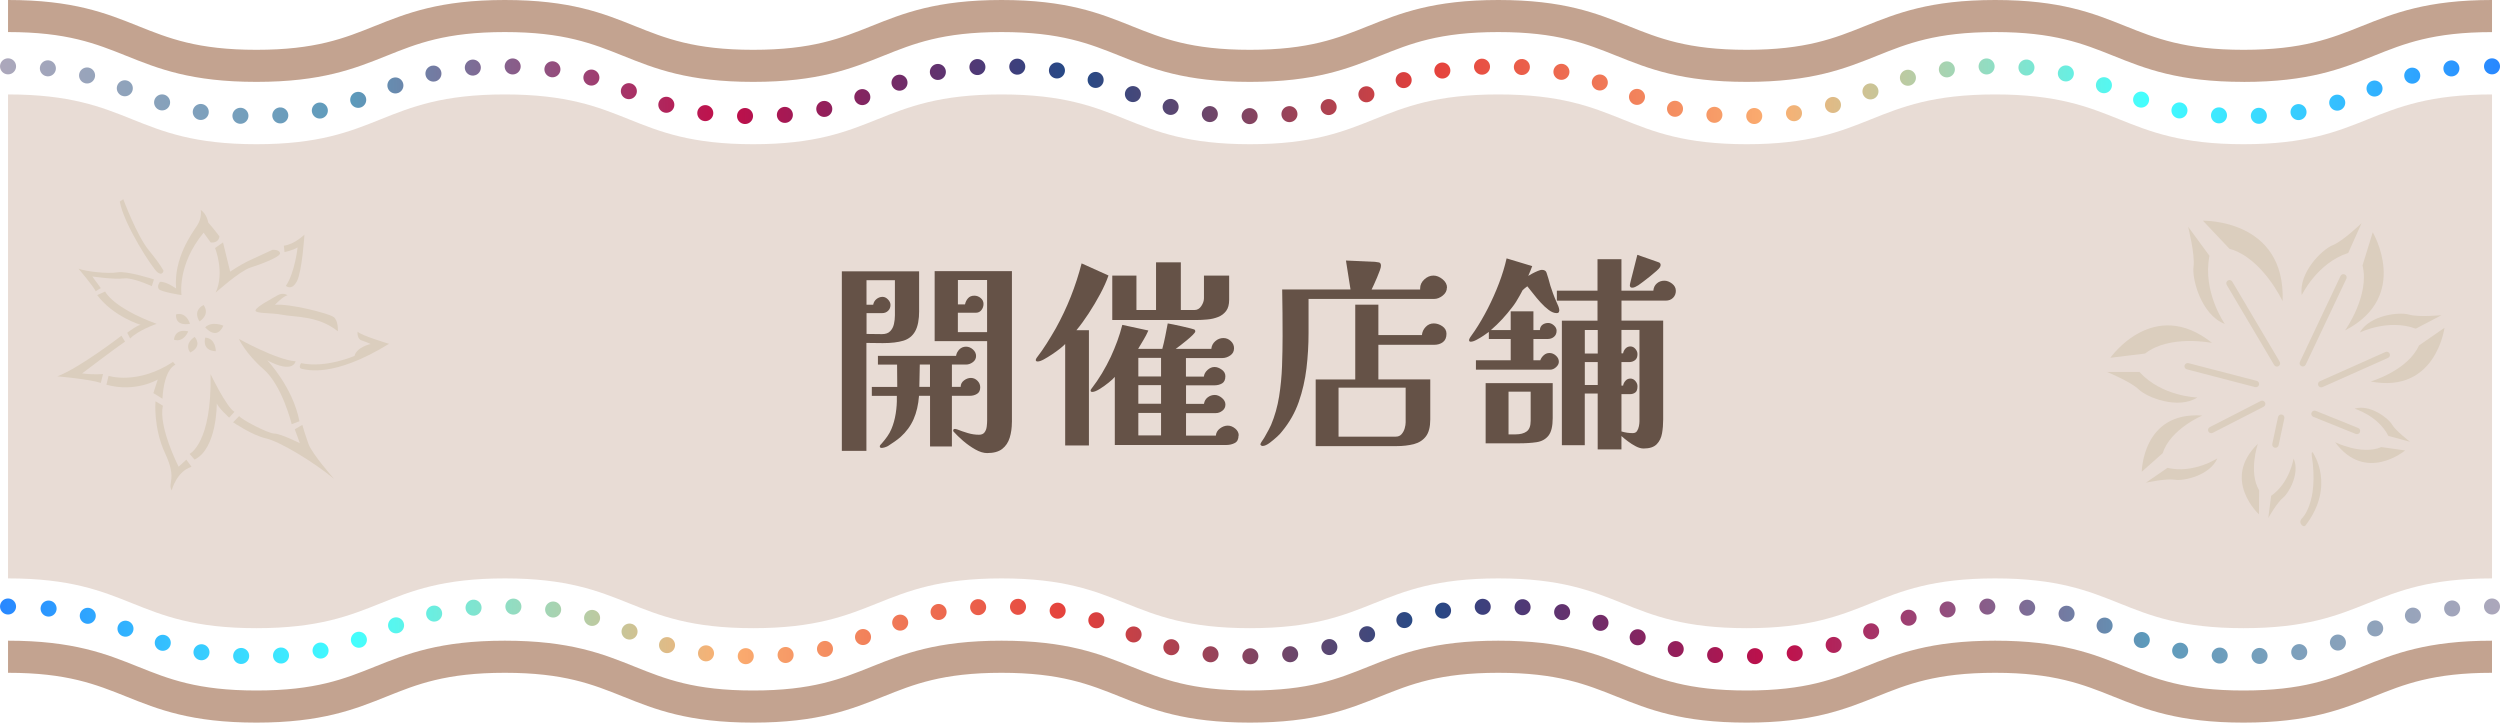
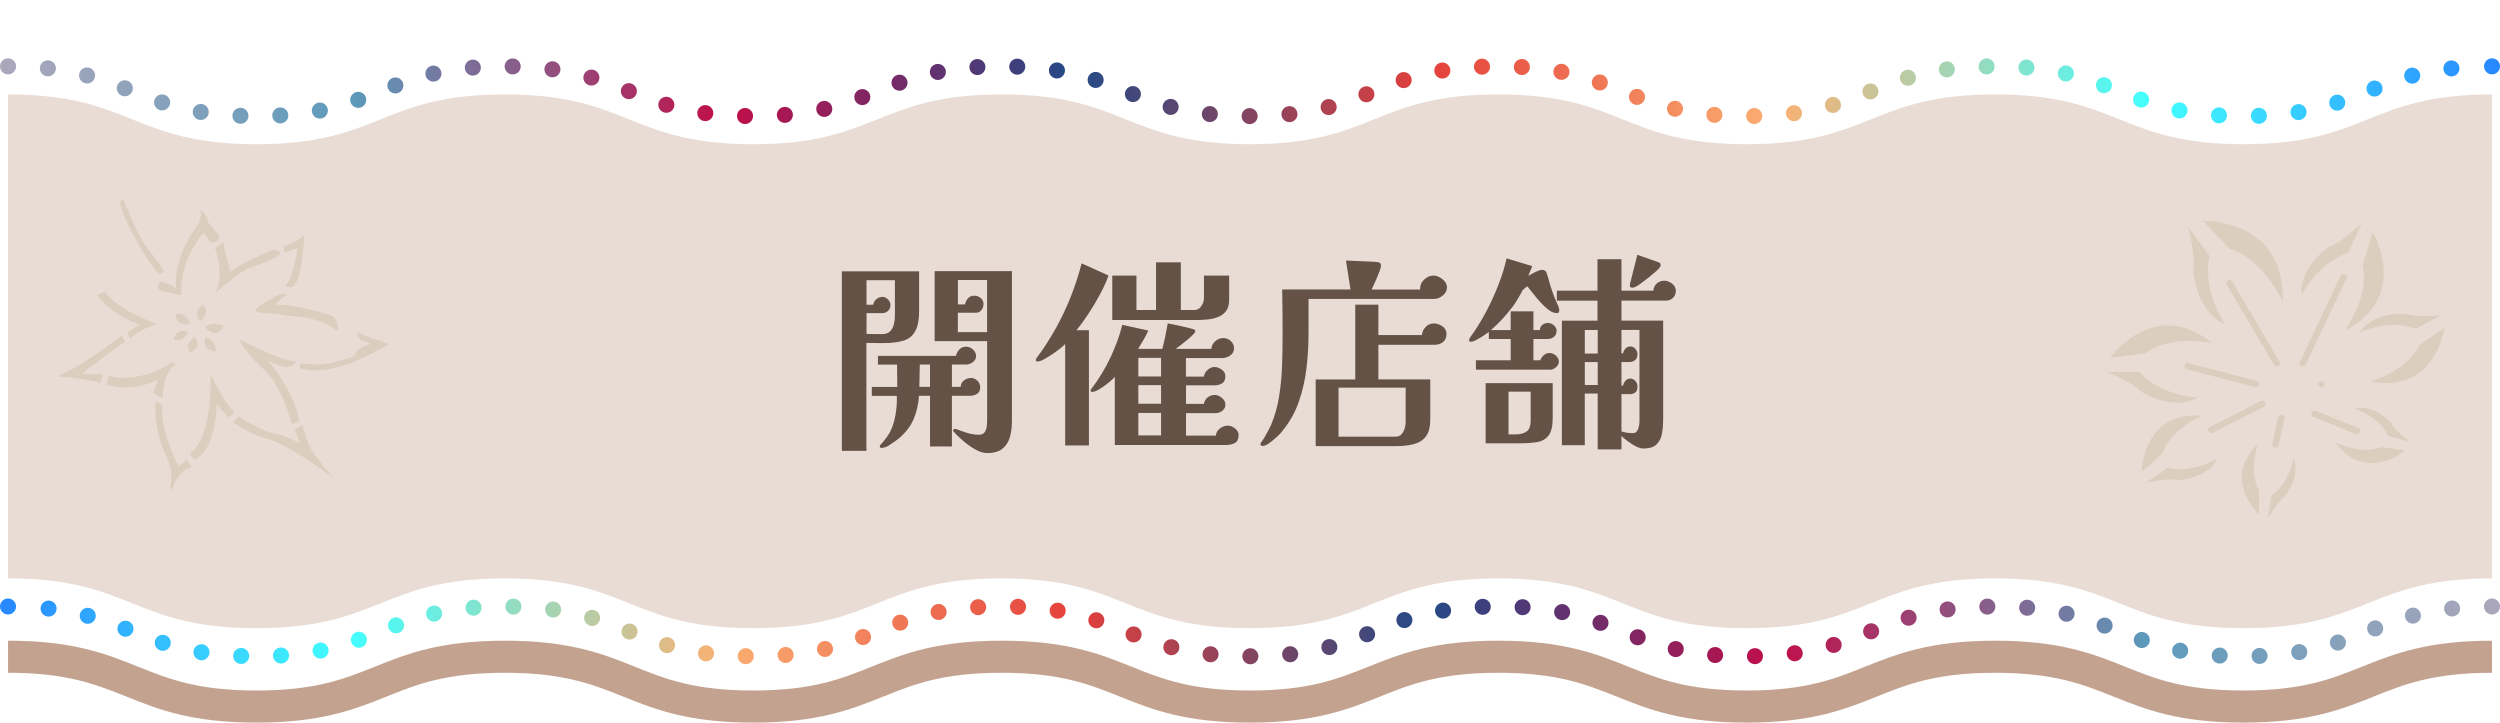
<svg xmlns="http://www.w3.org/2000/svg" xmlns:xlink="http://www.w3.org/1999/xlink" id="_レイヤー_2" data-name="レイヤー 2" viewBox="0 0 553.55 160">
  <defs>
    <style>
      .cls-1 {
        stroke: url(#_新規グラデーションスウォッチ_4-4);
      }

      .cls-1, .cls-2, .cls-3, .cls-4, .cls-5, .cls-6 {
        fill: none;
        stroke-linecap: round;
        stroke-linejoin: round;
        stroke-width: 3.55px;
      }

      .cls-2 {
        stroke: url(#_新規グラデーションスウォッチ_4-6);
      }

      .cls-3 {
        stroke: url(#_新規グラデーションスウォッチ_4-3);
      }

      .cls-7 {
        fill: #c3a390;
      }

      .cls-8 {
        fill: #dbcebe;
      }

      .cls-9 {
        fill: #e8dcd5;
      }

      .cls-10 {
        fill: #655247;
      }

      .cls-4 {
        stroke: url(#_新規グラデーションスウォッチ_4-2);
      }

      .cls-4, .cls-5 {
        stroke-dasharray: 0 8.83;
      }

      .cls-5 {
        stroke: url(#_新規グラデーションスウォッチ_4-5);
      }

      .cls-6 {
        stroke: url(#_新規グラデーションスウォッチ_4);
      }
    </style>
    <linearGradient id="_新規グラデーションスウォッチ_4" data-name="新規グラデーションスウォッチ 4" x1="553.55" y1="134.29" x2="0" y2="134.29" gradientUnits="userSpaceOnUse">
      <stop offset="0" stop-color="#aca7bb" />
      <stop offset=".14" stop-color="#5c9bbc" />
      <stop offset=".29" stop-color="#c10e49" />
      <stop offset=".43" stop-color="#234a87" />
      <stop offset=".57" stop-color="#e43f3b" />
      <stop offset=".71" stop-color="#fbaf71" />
      <stop offset=".86" stop-color="#42ffff" />
      <stop offset="1" stop-color="#2887ff" />
    </linearGradient>
    <linearGradient id="_新規グラデーションスウォッチ_4-2" data-name="新規グラデーションスウォッチ 4" y1="139.8" x2="0" y2="139.8" xlink:href="#_新規グラデーションスウォッチ_4" />
    <linearGradient id="_新規グラデーションスウォッチ_4-3" data-name="新規グラデーションスウォッチ 4" x1="553.55" y1="134.29" x2="0" y2="134.29" xlink:href="#_新規グラデーションスウォッチ_4" />
    <linearGradient id="_新規グラデーションスウォッチ_4-4" data-name="新規グラデーションスウォッチ 4" x1="0" y1="14.69" x2="553.55" y2="14.69" xlink:href="#_新規グラデーションスウォッチ_4" />
    <linearGradient id="_新規グラデーションスウォッチ_4-5" data-name="新規グラデーションスウォッチ 4" x1="0" y1="20.2" x2="553.55" y2="20.2" xlink:href="#_新規グラデーションスウォッチ_4" />
    <linearGradient id="_新規グラデーションスウォッチ_4-6" data-name="新規グラデーションスウォッチ 4" x1="0" y1="14.69" x2="553.55" y2="14.69" xlink:href="#_新規グラデーションスウォッチ_4" />
  </defs>
  <g id="_レイヤー_6" data-name="レイヤー 6">
    <g>
      <g>
        <path class="cls-9" d="M551.78,128.07c-27.5,0-27.5,11.02-55.01,11.02s-27.5-11.02-55.01-11.02-27.5,11.02-55,11.02-27.5-11.02-55-11.02-27.5,11.02-55,11.02-27.5-11.02-55-11.02-27.5,11.02-54.99,11.02-27.5-11.02-54.99-11.02-27.5,11.02-55,11.02-27.5-11.02-55-11.02V20.91c27.5,0,27.5,11.02,55,11.02s27.5-11.02,55-11.02,27.5,11.02,54.99,11.02,27.5-11.02,54.99-11.02,27.5,11.02,55,11.02,27.5-11.02,55-11.02,27.5,11.02,55,11.02,27.5-11.02,55-11.02,27.5,11.02,55.01,11.02,27.5-11.02,55.01-11.02v107.16Z" />
        <g>
          <g>
-             <path class="cls-7" d="M496.77,18.13c-14.44,0-21.75-2.93-28.82-5.77-6.75-2.7-13.12-5.26-26.19-5.26s-19.44,2.55-26.18,5.26c-7.07,2.83-14.38,5.77-28.82,5.77s-21.75-2.93-28.82-5.77c-6.75-2.7-13.12-5.26-26.18-5.26s-19.44,2.55-26.18,5.26c-7.07,2.83-14.38,5.77-28.82,5.77s-21.75-2.93-28.82-5.77c-6.75-2.7-13.12-5.26-26.18-5.26s-19.43,2.55-26.18,5.26c-7.07,2.83-14.38,5.77-28.81,5.77s-21.74-2.93-28.81-5.77c-6.74-2.7-13.11-5.26-26.18-5.26s-19.44,2.55-26.18,5.26c-7.07,2.83-14.38,5.77-28.82,5.77s-21.75-2.93-28.82-5.77c-6.75-2.7-13.11-5.26-26.18-5.26V0c14.43,0,21.75,2.93,28.82,5.77,6.75,2.7,13.11,5.26,26.18,5.26s19.44-2.55,26.18-5.26c7.07-2.83,14.38-5.77,28.82-5.77s21.74,2.93,28.81,5.77c6.74,2.7,13.11,5.26,26.18,5.26s19.43-2.55,26.18-5.26c7.07-2.83,14.38-5.77,28.81-5.77s21.75,2.93,28.82,5.77c6.75,2.7,13.11,5.26,26.18,5.26s19.44-2.55,26.18-5.26c7.07-2.83,14.38-5.77,28.82-5.77s21.75,2.93,28.82,5.77c6.75,2.7,13.12,5.26,26.18,5.26s19.44-2.55,26.18-5.26c7.07-2.83,14.39-5.77,28.82-5.77s21.75,2.93,28.82,5.77c6.75,2.7,13.12,5.26,26.19,5.26s19.44-2.55,26.19-5.26c7.07-2.83,14.39-5.77,28.82-5.77v7.11c-13.07,0-19.44,2.55-26.19,5.26-7.07,2.83-14.39,5.77-28.82,5.77Z" />
            <path class="cls-7" d="M496.77,160c-14.44,0-21.75-2.93-28.82-5.77-6.75-2.7-13.12-5.26-26.19-5.26s-19.44,2.55-26.18,5.26c-7.07,2.83-14.38,5.77-28.82,5.77s-21.75-2.93-28.82-5.77c-6.75-2.7-13.12-5.26-26.18-5.26s-19.44,2.55-26.18,5.26c-7.07,2.83-14.38,5.77-28.82,5.77s-21.75-2.93-28.82-5.77c-6.75-2.7-13.12-5.26-26.18-5.26s-19.43,2.55-26.18,5.26c-7.07,2.83-14.38,5.77-28.81,5.77s-21.74-2.93-28.81-5.77c-6.74-2.7-13.11-5.26-26.18-5.26s-19.44,2.55-26.18,5.26c-7.07,2.83-14.38,5.77-28.82,5.77s-21.75-2.93-28.82-5.77c-6.75-2.7-13.11-5.26-26.18-5.26v-7.11c14.43,0,21.75,2.93,28.82,5.77,6.75,2.7,13.11,5.26,26.18,5.26s19.44-2.55,26.18-5.26c7.07-2.83,14.38-5.77,28.82-5.77s21.74,2.93,28.81,5.77c6.74,2.7,13.11,5.26,26.18,5.26s19.43-2.55,26.18-5.26c7.07-2.83,14.38-5.77,28.81-5.77s21.75,2.93,28.82,5.77c6.75,2.7,13.11,5.26,26.18,5.26s19.44-2.55,26.18-5.26c7.07-2.83,14.38-5.77,28.82-5.77s21.75,2.93,28.82,5.77c6.75,2.7,13.12,5.26,26.18,5.26s19.44-2.55,26.18-5.26c7.07-2.83,14.39-5.77,28.82-5.77s21.75,2.93,28.82,5.77c6.75,2.7,13.12,5.26,26.19,5.26s19.44-2.55,26.19-5.26c7.07-2.83,14.39-5.77,28.82-5.77v7.11c-13.07,0-19.44,2.55-26.19,5.26-7.07,2.83-14.39,5.77-28.82,5.77Z" />
            <g>
              <g>
                <line class="cls-6" x1="551.78" y1="134.29" x2="551.78" y2="134.29" />
                <path class="cls-4" d="M542.95,134.73c-19.08,2.05-21.98,10.58-46.18,10.58-27.5,0-27.5-11.02-55-11.02s-27.5,11.02-54.99,11.02-27.5-11.02-54.99-11.02-27.5,11.02-55,11.02-27.5-11.02-55-11.02-27.5,11.02-55,11.02-27.5-11.02-55-11.02-27.5,11.02-55.01,11.02c-25.95,0-27.42-9.81-50.59-10.92" />
                <line class="cls-3" x1="1.78" y1="134.29" x2="1.78" y2="134.29" />
              </g>
              <g>
                <line class="cls-1" x1="1.78" y1="14.69" x2="1.78" y2="14.69" />
                <path class="cls-5" d="M10.6,15.13c19.08,2.05,21.98,10.58,46.18,10.58,27.5,0,27.5-11.02,55-11.02s27.5,11.02,54.99,11.02,27.5-11.02,54.99-11.02,27.5,11.02,55,11.02,27.5-11.02,55-11.02,27.5,11.02,55,11.02,27.5-11.02,55-11.02,27.5,11.02,55.01,11.02c25.95,0,27.42-9.81,50.59-10.92" />
                <line class="cls-2" x1="551.78" y1="14.69" x2="551.78" y2="14.69" />
              </g>
            </g>
          </g>
          <g>
            <g>
              <path class="cls-8" d="M487.78,48.87s18.32-.43,17.64,17.83c0,0-4.47-9.6-11.78-11.62l-5.86-6.21Z" />
              <path class="cls-8" d="M484.49,50.2s1.57,6.18,1.2,8.86c-.37,2.68,1.69,10.65,6.93,12.67,0,0-4.99-7.09-3.4-15.09l-4.73-6.44Z" />
            </g>
            <g>
              <path class="cls-8" d="M467.28,79.21s9.57-13.64,22.52-3.28c0,0-9.41-1.91-14.83,2.35l-7.69.94Z" />
              <path class="cls-8" d="M466.47,82.33s5.35,2.19,7.1,3.91c1.75,1.72,8.67,4.52,12.97,1.77,0,0-7.86-.18-12.83-5.66h-7.24Z" />
            </g>
            <g>
              <path class="cls-8" d="M474.23,104.45s.13-13.38,13.39-12.44c0,0-7.09,3.03-8.74,8.32l-4.65,4.12Z" />
              <path class="cls-8" d="M475.12,106.88s4.53-.99,6.47-.66c1.94.34,7.78-.97,9.38-4.74,0,0-5.28,3.47-11.05,2.11l-4.79,3.29Z" />
            </g>
            <g>
              <path class="cls-8" d="M500.19,113.9s-8.42-7.72-.26-15.63c0,0-2.12,6.25.29,10.31l-.04,5.32Z" />
              <path class="cls-8" d="M502.23,114.72s1.95-3.46,3.27-4.5c1.32-1.04,3.82-5.52,2.34-8.69,0,0-.81,5.34-4.96,8.25l-.64,4.94Z" />
            </g>
            <g>
              <path class="cls-8" d="M532.54,99.74s-8.75,7.33-15.5-1.83c0,0,5.9,2.94,10.24,1.08l5.26.75Z" />
              <path class="cls-8" d="M533.63,97.82s-3.16-2.4-4.01-3.85c-.85-1.45-4.95-4.53-8.28-3.48,0,0,5.18,1.51,7.5,6.03l4.79,1.3Z" />
            </g>
            <g>
              <path class="cls-8" d="M541.26,72.58s-1.91,14.67-16.34,11.89c0,0,8.18-2.39,10.69-7.98l5.65-3.91Z" />
              <path class="cls-8" d="M540.61,69.79s-5.1.49-7.19-.13c-2.08-.63-8.67.04-10.92,3.97,0,0,6.25-3.11,12.41-.86l5.69-2.98Z" />
            </g>
            <g>
              <path class="cls-8" d="M525.37,51.43s8.44,14.18-6.13,21.73c0,0,5.52-7.75,3.87-14.39l2.26-7.34Z" />
              <path class="cls-8" d="M522.88,49.44s-4.14,3.97-6.39,4.86c-2.26.89-7.58,6.03-6.83,11.04,0,0,3.34-7.06,10.29-9.34l2.94-6.56Z" />
            </g>
            <path class="cls-8" d="M493.29,62.11c-.34.2-.45.64-.25.98l10.5,17.73c.2.34.64.45.98.25.34-.2.45-.64.25-.98l-10.5-17.73c-.2-.34-.64-.45-.98-.25Z" />
            <path class="cls-8" d="M483.7,80.91c-.1.38.13.77.51.87l15.11,3.93c.38.1.77-.13.87-.51.1-.38-.13-.77-.51-.87l-15.1-3.92c-.38-.1-.77.13-.87.51Z" />
            <path class="cls-8" d="M500.57,88.79l-11.28,5.78c-.35.18-.49.61-.31.96.18.35.61.49.96.31l11.27-5.78c.35-.18.49-.61.31-.96-.18-.35-.61-.49-.96-.31Z" />
            <path class="cls-8" d="M504.4,92.33l-1.27,5.95c-.08.39.16.77.55.85.39.08.76-.16.85-.55l1.27-5.95c.08-.39-.16-.76-.55-.85-.38-.08-.76.16-.85.55Z" />
            <path class="cls-8" d="M511.82,91.37c-.15.37.03.78.4.93l9.39,3.78c.36.15.78-.03.93-.39.15-.37-.03-.78-.4-.93l-9.39-3.79c-.37-.14-.78.03-.93.4Z" />
-             <path class="cls-8" d="M528.18,77.94l-14.51,6.47c-.36.16-.52.58-.36.94.16.36.58.52.94.36l14.51-6.47c.36-.16.52-.58.36-.94-.16-.36-.58-.52-.94-.36Z" />
+             <path class="cls-8" d="M528.18,77.94l-14.51,6.47c-.36.16-.52.58-.36.94.16.36.58.52.94.36c.36-.16.52-.58.36-.94-.16-.36-.58-.52-.94-.36Z" />
            <path class="cls-8" d="M518.24,61.11l-9,19.02c-.17.36-.02.78.34.95.36.17.78.02.95-.34l9-19.02c.17-.36.02-.78-.34-.95-.36-.17-.78-.02-.95.34Z" />
-             <path class="cls-8" d="M512.11,100.21s5.14,7.26-1.61,16.12c0,0-.35.46-.87-.1-.66-.72,0-1.37,0-1.37,0,0,3.86-3.46,2.24-13.99,0,0-.11-1.06.25-.66Z" />
          </g>
          <g>
            <path class="cls-8" d="M48,89.31s.1,10-4.92,12.45l-1.1-1.26s4.96-2.32,4.64-17.67c0,0,3.52,7.33,5.29,8.36l-1.17,1.28s-2.33-2.11-2.75-3.15Z" />
            <path class="cls-8" d="M42.41,103.36l-1.15-1.58-1.71,1.56s-4.53-8.86-3.48-13.51l-1.64-.98s-.53,5.87,2.15,11.57c2.68,5.7.47,6.49,1.44,8.16,0,0,1.05-4.19,4.39-5.22Z" />
            <path class="cls-8" d="M52.96,92.12l-1.35,1.38s4.2,2.87,7.29,3.57c3.09.7,10.53,5.22,15.05,8.94,0,0-4.86-5.5-5.65-7.72-.79-2.22-1.36-4.21-1.36-4.21l-1.67.97,1.12,3.08s-4.28-2.14-5.64-2.13c-1.36.01-7.42-3.16-7.79-3.88Z" />
            <path class="cls-8" d="M66.31,93.27l-1.72.65s-2.08-8.52-6.19-12.12c-4.12-3.6-5.51-6.77-5.51-6.77,0,0,8.3,4.65,12.56,4.97,0,0-.47,2.87-6.26-.21,0,0,5.64,5.9,7.11,13.47Z" />
            <path class="cls-8" d="M35.97,88.29l-2.01-1.25.97-3.01s-4.87,2.95-11.37,1.15l.48-1.96s6.42,2.08,14.26-3.09l.55.63s-2.49.7-2.88,7.52Z" />
            <path class="cls-8" d="M22.33,84.78l.48-1.96s-2.18.2-4.63-.14c0,0,7.38-5.61,9.5-7.04l-.79-1.31s-9.23,7.13-14.2,9c0,0,7.03.61,9.63,1.45Z" />
            <path class="cls-8" d="M34.68,71.71s-4.07,1.4-5.86,3.24l-.65-1.27s2.21-1.7,2.98-1.75c0,0-6.05-1.81-9.63-6.59l1.76-.79s1.57,3.53,11.41,7.16Z" />
-             <path class="cls-8" d="M21.19,64.48l1.13-.69-1.88-2.57s5.04.72,6.94.43c1.9-.29,6.23,1.71,6.23,1.71l.48-1.5s-6.01-1.94-8.09-1.56c-2.08.38-7.17-.2-8.63-.83,0,0,3.49,4.15,3.81,5.01Z" />
            <path class="cls-8" d="M35.4,62.44s-.76.96-.21,1.59c.55.63,5,1.31,5,1.31,0,0-1.02-6.67,4.9-13.82l1.56,2.17s1.73.26,1.94-1.34c0,0-1.47-1.98-2.48-3.07,0,0-.29-1.9-1.66-2.8,0,0,.33,1.77-.83,3.5-1.16,1.74-5.19,7.23-4.63,13.9,0,0-2.19-1.61-3.6-1.47Z" />
            <path class="cls-8" d="M36.2,59.98s-.22,1.14-1.31.33c-1.1-.81-7.54-10.74-8.36-15.69l.77-.51s2.98,8.06,5.69,11.35c2.71,3.29,3.22,4.51,3.22,4.51Z" />
            <path class="cls-8" d="M62.01,56.09s0-.84-1.67-.78c0,0-3.82,1.74-5.44,2.51-1.62.77-3.94,2.33-3.94,2.33l-1.58-6.48-1.76,1.25s2.18,5.38.14,9.86c0,0,5.31-4.77,7.66-5.52,2.35-.75,6.46-2.29,6.59-3.15Z" />
            <path class="cls-8" d="M67.41,51.95s-2.2,2.16-4.56,2.45l.15,1.41s1.77-.33,2.89-1.03c0,0-.58,5.55-2.59,8.52,0,0,1.28,1.17,2.44-1.02,1.16-2.19,1.67-10.33,1.67-10.33Z" />
            <path class="cls-8" d="M63.68,65.39s-.96-.76-2.27.02c-1.31.78-4.56,2.45-4.82,3.27-.27.82,3.45.51,5.99,1.03,2.54.52,7.94.15,12.23,3.65,0,0,.16-2.36-.94-3.17-1.1-.81-9.87-3.04-12.99-2.69,0,0,1.84-1.97,2.79-2.12Z" />
            <path class="cls-8" d="M79.18,73.43s-.21,1.59.88,1.94c1.09.36,2,.8,2,.8,0,0-3.08.67-3.56,2.63,0,0-6.32,2.78-11.82,1.61,0,0-.8,1.1.19,1.27,1,.17,6.87,2.07,19.27-5.55,0,0-6.32-1.89-6.96-2.7Z" />
            <path class="cls-8" d="M43.09,74.59s1.92,1.98-.96,3.46c0,0-1.56-1.71.96-3.46Z" />
            <path class="cls-8" d="M41.68,73.37s-.97,2.55-3.16,1.85c0,0,.07-2.54,3.16-1.85Z" />
            <path class="cls-8" d="M42.07,71.69s-3.26.76-3.1-2.06c0,0,2.08-.84,3.1,2.06Z" />
            <path class="cls-8" d="M44.19,71.17s-1.7-2.21.87-3.64c0,0,1.65,1.89-.87,3.64Z" />
            <path class="cls-8" d="M45.43,72.47s2.48,3.07,4.03-.36c0,0-2.5-1.11-4.03.36Z" />
            <path class="cls-8" d="M45.45,74.75s-.92,2.87,2.34,3.02c0,0,.02-2.86-2.34-3.02Z" />
          </g>
        </g>
      </g>
      <g>
        <path class="cls-10" d="M203.52,68.77c0,2-.29,3.52-.88,4.57-.58,1.05-1.46,1.75-2.63,2.1-1.17.35-2.66.53-4.47.53h-.28c-.58,0-1.15,0-1.71-.02-.55-.02-1.12-.02-1.71-.02v23.9h-5.44v-39.76h17.11v8.72ZM198.13,62.04h-6.27v5.44h1.48c.09-.52.34-.95.74-1.27.4-.32.85-.48,1.34-.48.43,0,.83.19,1.2.58.37.38.55.79.55,1.22,0,.52-.18.95-.53,1.29-.35.34-.79.51-1.31.51h-3.46v4.61c.58,0,1.15,0,1.71.02.55.02,1.12.02,1.71.02.8,0,1.41-.21,1.82-.65.42-.43.69-.96.83-1.59.14-.63.21-1.27.21-1.91v-7.8ZM217.04,85.75c0,.68-.23,1.16-.69,1.45-.46.29-1,.44-1.61.44h-3.97v11.21h-4.84v-11.21h-2.44c-.15,1.97-.55,3.69-1.2,5.17-.65,1.48-1.61,2.8-2.91,3.97-.4.34-.83.67-1.29.99-.46.32-.95.65-1.48.99-.22.12-.46.22-.74.3-.28.08-.49.12-.65.12-.28,0-.42-.12-.42-.37,0-.09.06-.21.18-.35.12-.14.21-.24.28-.3.43-.49.83-1,1.2-1.52.37-.52.68-1.08.92-1.66.43-1.01.75-2.15.95-3.41.2-1.26.28-2.44.25-3.55v-.37h-5.54v-1.98h5.63c0-.83,0-1.65-.02-2.47-.02-.81-.02-1.64-.02-2.47h-4.24v-1.94h17.3c.09-.55.34-1.03.74-1.43s.89-.6,1.48-.6c.55,0,1.06.21,1.52.62.46.42.69.9.69,1.45s-.24,1.01-.71,1.36c-.48.35-.98.53-1.5.53h-3.14v4.94h1.94c0-.58.25-1.06.74-1.43.49-.37,1-.55,1.52-.55.55,0,1.04.21,1.45.62s.62.9.62,1.45ZM205.92,85.66v-4.94h-2.26c-.03.83-.05,1.65-.05,2.47s-.02,1.64-.05,2.47h2.35ZM224.05,93.5c0,1.23-.16,2.37-.48,3.41-.32,1.05-.88,1.88-1.66,2.49-.78.61-1.9.92-3.34.92-.8,0-1.68-.27-2.63-.81-.95-.54-1.85-1.18-2.7-1.91-.85-.74-1.53-1.4-2.05-1.98-.09-.09-.14-.18-.14-.28,0-.25.14-.37.42-.37.09,0,.23.03.42.09.77.31,1.57.58,2.4.83.83.25,1.66.37,2.49.37.55,0,.96-.18,1.22-.53.26-.35.42-.78.48-1.27.06-.49.09-.94.09-1.34v-17.58h-11.62v-15.5h17.11v33.44ZM218.56,73.53v-11.53h-6.46v5.4h1.57c.12-.55.35-1.01.69-1.38.34-.37.8-.55,1.38-.55.52,0,.99.18,1.41.53.42.35.62.79.62,1.31,0,.49-.15.94-.46,1.34-.31.4-.72.6-1.25.6h-3.97v4.29h6.46Z" />
        <path class="cls-10" d="M245.45,60.98c-.43,1.26-1.05,2.64-1.85,4.13-.8,1.49-1.66,2.94-2.58,4.34-.92,1.4-1.81,2.62-2.68,3.67h2.77v25.51h-5.26v-22.46c-.22.25-.59.58-1.13,1.01-.54.43-1.13.86-1.78,1.29-.65.43-1.25.8-1.82,1.11-.57.31-1.02.46-1.36.46-.28,0-.42-.11-.42-.32,0-.12.06-.28.18-.46.8-1.04,1.55-2.11,2.24-3.21.69-1.09,1.36-2.21,2.01-3.34,1.26-2.28,2.37-4.61,3.32-7.01.95-2.4,1.75-4.86,2.4-7.38l5.95,2.68ZM274.24,96.41c0,.83-.28,1.39-.83,1.68-.55.29-1.18.44-1.89.44h-24.68v-15.08c-.25.31-.69.72-1.34,1.25-.65.52-1.31,1-2.01,1.43-.69.43-1.24.65-1.64.65-.25,0-.37-.11-.37-.32,0-.09.05-.2.14-.32.86-1.11,1.65-2.27,2.38-3.48.72-1.21,1.38-2.44,1.96-3.67.52-1.14,1-2.29,1.43-3.46.43-1.17.8-2.37,1.11-3.6l5.77,1.25c-.31.71-.66,1.39-1.06,2.05-.4.66-.8,1.33-1.2,2.01h5.35c.25-.92.46-1.85.65-2.79.18-.94.37-1.88.55-2.84.21.03.62.11,1.22.23.6.12,1.25.26,1.94.42.69.15,1.31.3,1.85.44.54.14.85.24.95.3.09.09.14.22.14.37s-.18.42-.55.78c-.37.37-.82.77-1.34,1.2-.52.43-1.02.82-1.48,1.18-.46.35-.78.59-.97.72h7.89c.06-.68.35-1.25.88-1.71.52-.46,1.12-.69,1.8-.69.61,0,1.16.22,1.64.67.48.45.71.98.71,1.59,0,.68-.28,1.21-.83,1.59-.55.38-1.14.58-1.75.58h-8.07v4.11h3.97c.06-.55.33-1.04.81-1.48.48-.43.99-.65,1.55-.65.52,0,1.05.19,1.59.58.54.38.81.87.81,1.45,0,.77-.24,1.3-.71,1.59-.48.29-1.05.44-1.73.44h-6.27v4.11h3.97c.09-.61.37-1.1.83-1.45.46-.35.98-.53,1.57-.53.52,0,1.05.22,1.57.65.52.43.78.92.78,1.48s-.22,1.01-.67,1.36-.93.53-1.45.53h-6.6v4.98h6.6c.06-.65.37-1.18.92-1.59s1.12-.62,1.71-.62,1.14.22,1.66.65c.52.43.78.95.78,1.57ZM272.16,66.38c0,1.05-.22,1.87-.67,2.47s-1.04,1.05-1.78,1.34c-.74.29-1.54.48-2.4.55-.86.08-1.69.12-2.49.12h-18.54v-9.83h5.35v7.61h4.34v-10.56h5.49v10.56h3.04c.61,0,1.11-.29,1.5-.88.38-.58.58-1.15.58-1.71v-5.03h5.58v5.35ZM257.08,83.35v-4.11h-5.03v4.11h5.03ZM257.08,89.39v-4.11h-5.03v4.11h5.03ZM257.08,96.41v-4.98h-5.03v4.98h5.03Z" />
        <path class="cls-10" d="M320.37,63.7c0,.68-.31,1.26-.92,1.75-.62.49-1.25.74-1.89.74h-27.82v7.56c0,2.61-.15,5.21-.46,7.8-.31,2.58-.88,5.07-1.71,7.45-.83,2.38-2.08,4.57-3.74,6.57-.22.31-.57.68-1.06,1.13-.49.45-1.01.88-1.57,1.31-.65.49-1.2.74-1.66.74-.09,0-.19-.04-.3-.12-.11-.08-.16-.16-.16-.25,0-.06.02-.13.07-.21.05-.08.08-.16.12-.25.06-.12.13-.23.21-.32.08-.09.13-.17.16-.23.15-.22.28-.41.37-.58.09-.17.2-.36.32-.58.43-.74.8-1.44,1.11-2.12.83-1.97,1.42-4.07,1.78-6.3.35-2.23.57-4.48.65-6.76.08-2.28.12-4.46.12-6.55,0-1.72,0-3.45-.02-5.19-.02-1.74-.04-3.47-.07-5.19h15.13l-1.01-6.41,6.41.28c.31.03.61.08.9.14.29.06.44.31.44.74,0,.22-.08.56-.25,1.04-.17.48-.38,1-.62,1.57-.25.57-.48,1.09-.69,1.57-.22.48-.38.84-.51,1.08h10.75v-.28c0-.74.31-1.39.92-1.96.62-.57,1.29-.85,2.03-.85.68,0,1.34.27,2.01.81.66.54.99,1.16.99,1.87ZM320.28,73.9c0,.83-.26,1.45-.78,1.85-.52.4-1.18.6-1.98.6h-12.32v7.66h11.49v8.86c0,1.66-.32,2.91-.97,3.76-.65.85-1.54,1.41-2.67,1.71-1.14.29-2.43.44-3.88.44h-17.85v-14.76h8.76v-16.56h5.12v6.73h9.64c.06-.68.34-1.28.83-1.8.49-.52,1.09-.78,1.8-.78.65,0,1.28.21,1.89.62.61.42.92.98.92,1.68ZM311.23,85.84h-14.85v10.84h12.69c.52,0,.95-.18,1.27-.55.32-.37.55-.8.69-1.29.14-.49.21-.94.21-1.34v-7.66Z" />
        <path class="cls-10" d="M345.23,68.82c0,.34-.18.51-.55.51-.55,0-1.14-.23-1.75-.69-.62-.46-1.22-1.02-1.82-1.68-.6-.66-1.15-1.32-1.66-1.98-.51-.66-.93-1.19-1.27-1.59-.18.12-.37.26-.55.42-.18.15-.35.31-.51.46-.12.22-.23.42-.32.62-.09.2-.21.42-.37.67-.21.4-.47.83-.76,1.29-.29.46-.58.86-.85,1.2-.71.92-1.45,1.8-2.21,2.63-.77.83-1.6,1.63-2.49,2.4h4.38v-4.15h5.03v4.15h1.43c.03-.52.22-.91.58-1.18.35-.26.78-.39,1.27-.39.43,0,.85.18,1.25.53s.6.75.6,1.18c0,.58-.19,1.04-.58,1.36-.38.32-.85.48-1.41.48h-3.14v4.71h1.52c.15-.43.42-.81.78-1.13s.78-.48,1.25-.48c.52,0,1,.19,1.43.58.43.38.65.84.65,1.36,0,.43-.21.83-.62,1.2s-.84.55-1.27.55h-16.47v-2.08h7.7v-4.71h-4.84v-1.57c-.28.22-.67.49-1.18.83-.51.34-1.02.65-1.54.92-.52.28-.95.42-1.29.42-.25,0-.37-.12-.37-.37,0-.12.08-.32.25-.6s.36-.55.58-.83c.21-.28.35-.48.42-.6,1.01-1.51,1.98-3.17,2.91-4.98.92-1.81,1.75-3.67,2.47-5.56.72-1.89,1.28-3.73,1.68-5.51l5.67,1.71c-.28.77-.57,1.49-.88,2.17.18-.12.48-.29.88-.51.4-.21.81-.41,1.22-.58.42-.17.71-.25.9-.25.58,0,.94.22,1.06.65.12.34.26.78.42,1.34.15.55.29,1.06.42,1.52.18.58.38,1.17.6,1.75.21.58.45,1.15.69,1.71.09.25.2.49.32.74.12.25.21.49.28.74.06.25.09.46.09.65ZM343.8,92.58c0,1.81-.32,3.11-.95,3.9-.63.78-1.51,1.26-2.63,1.43s-2.44.25-3.94.25h-7.33v-13.33h14.85v7.75ZM338.91,86.72h-4.89v9.46h1.57c1.04,0,1.86-.22,2.45-.65.58-.43.88-1.21.88-2.35v-6.46ZM371.07,64.35c0,.65-.21,1.18-.62,1.59s-.95.62-1.59.62h-9.83v4.43h9.23v21.91c0,1.05-.08,2.06-.25,3.04-.17.98-.56,1.79-1.18,2.42-.62.63-1.58.95-2.91.95-.52,0-1.09-.16-1.71-.48s-1.21-.7-1.78-1.13c-.57-.43-1.04-.81-1.41-1.15v2.95h-5.26v-12.36h-2.86v11.44h-5.07v-27.58h7.89v-4.43h-9v-2.21h9v-6.97h5.3v6.97h7.06c.06-.68.32-1.21.78-1.61.46-.4,1.01-.6,1.66-.6.58,0,1.15.22,1.71.65.55.43.83.95.83,1.57ZM353.77,78.28v-5.21h-2.86v5.21h2.86ZM353.77,85.24v-5.07h-2.86v5.07h2.86ZM362.99,73.06h-3.97v5.17h.37c.06-.4.24-.75.53-1.06.29-.31.65-.46,1.08-.46s.8.18,1.11.55c.31.37.46.75.46,1.15,0,.62-.18,1.06-.55,1.34-.37.28-.78.42-1.25.42h-1.75v5.21h.37c.06-.4.24-.76.53-1.08s.65-.48,1.08-.48.8.18,1.11.55c.31.37.46.75.46,1.15,0,.68-.16,1.14-.48,1.38-.32.25-.71.37-1.18.37h-1.89v8.26c.4.12.81.22,1.25.28s.85.09,1.25.09c.43,0,.75-.15.95-.46.2-.31.34-.67.42-1.08s.12-.78.12-1.08v-20.2ZM367.7,58.63c0,.18-.05.35-.14.51-.09.18-.35.47-.78.85-.43.39-.92.79-1.45,1.22-.54.43-1.05.82-1.52,1.18-.48.35-.82.61-1.04.76-.21.12-.44.25-.67.37-.23.12-.47.18-.71.18-.34,0-.51-.18-.51-.55,0-.12.08-.48.23-1.08.15-.6.33-1.29.53-2.08.2-.78.38-1.51.55-2.19.17-.68.28-1.14.35-1.38.15.06.48.18.99.35.51.17,1.06.36,1.66.58.6.22,1.12.4,1.57.55.45.15.68.25.71.28.15.12.23.28.23.46Z" />
      </g>
    </g>
  </g>
</svg>